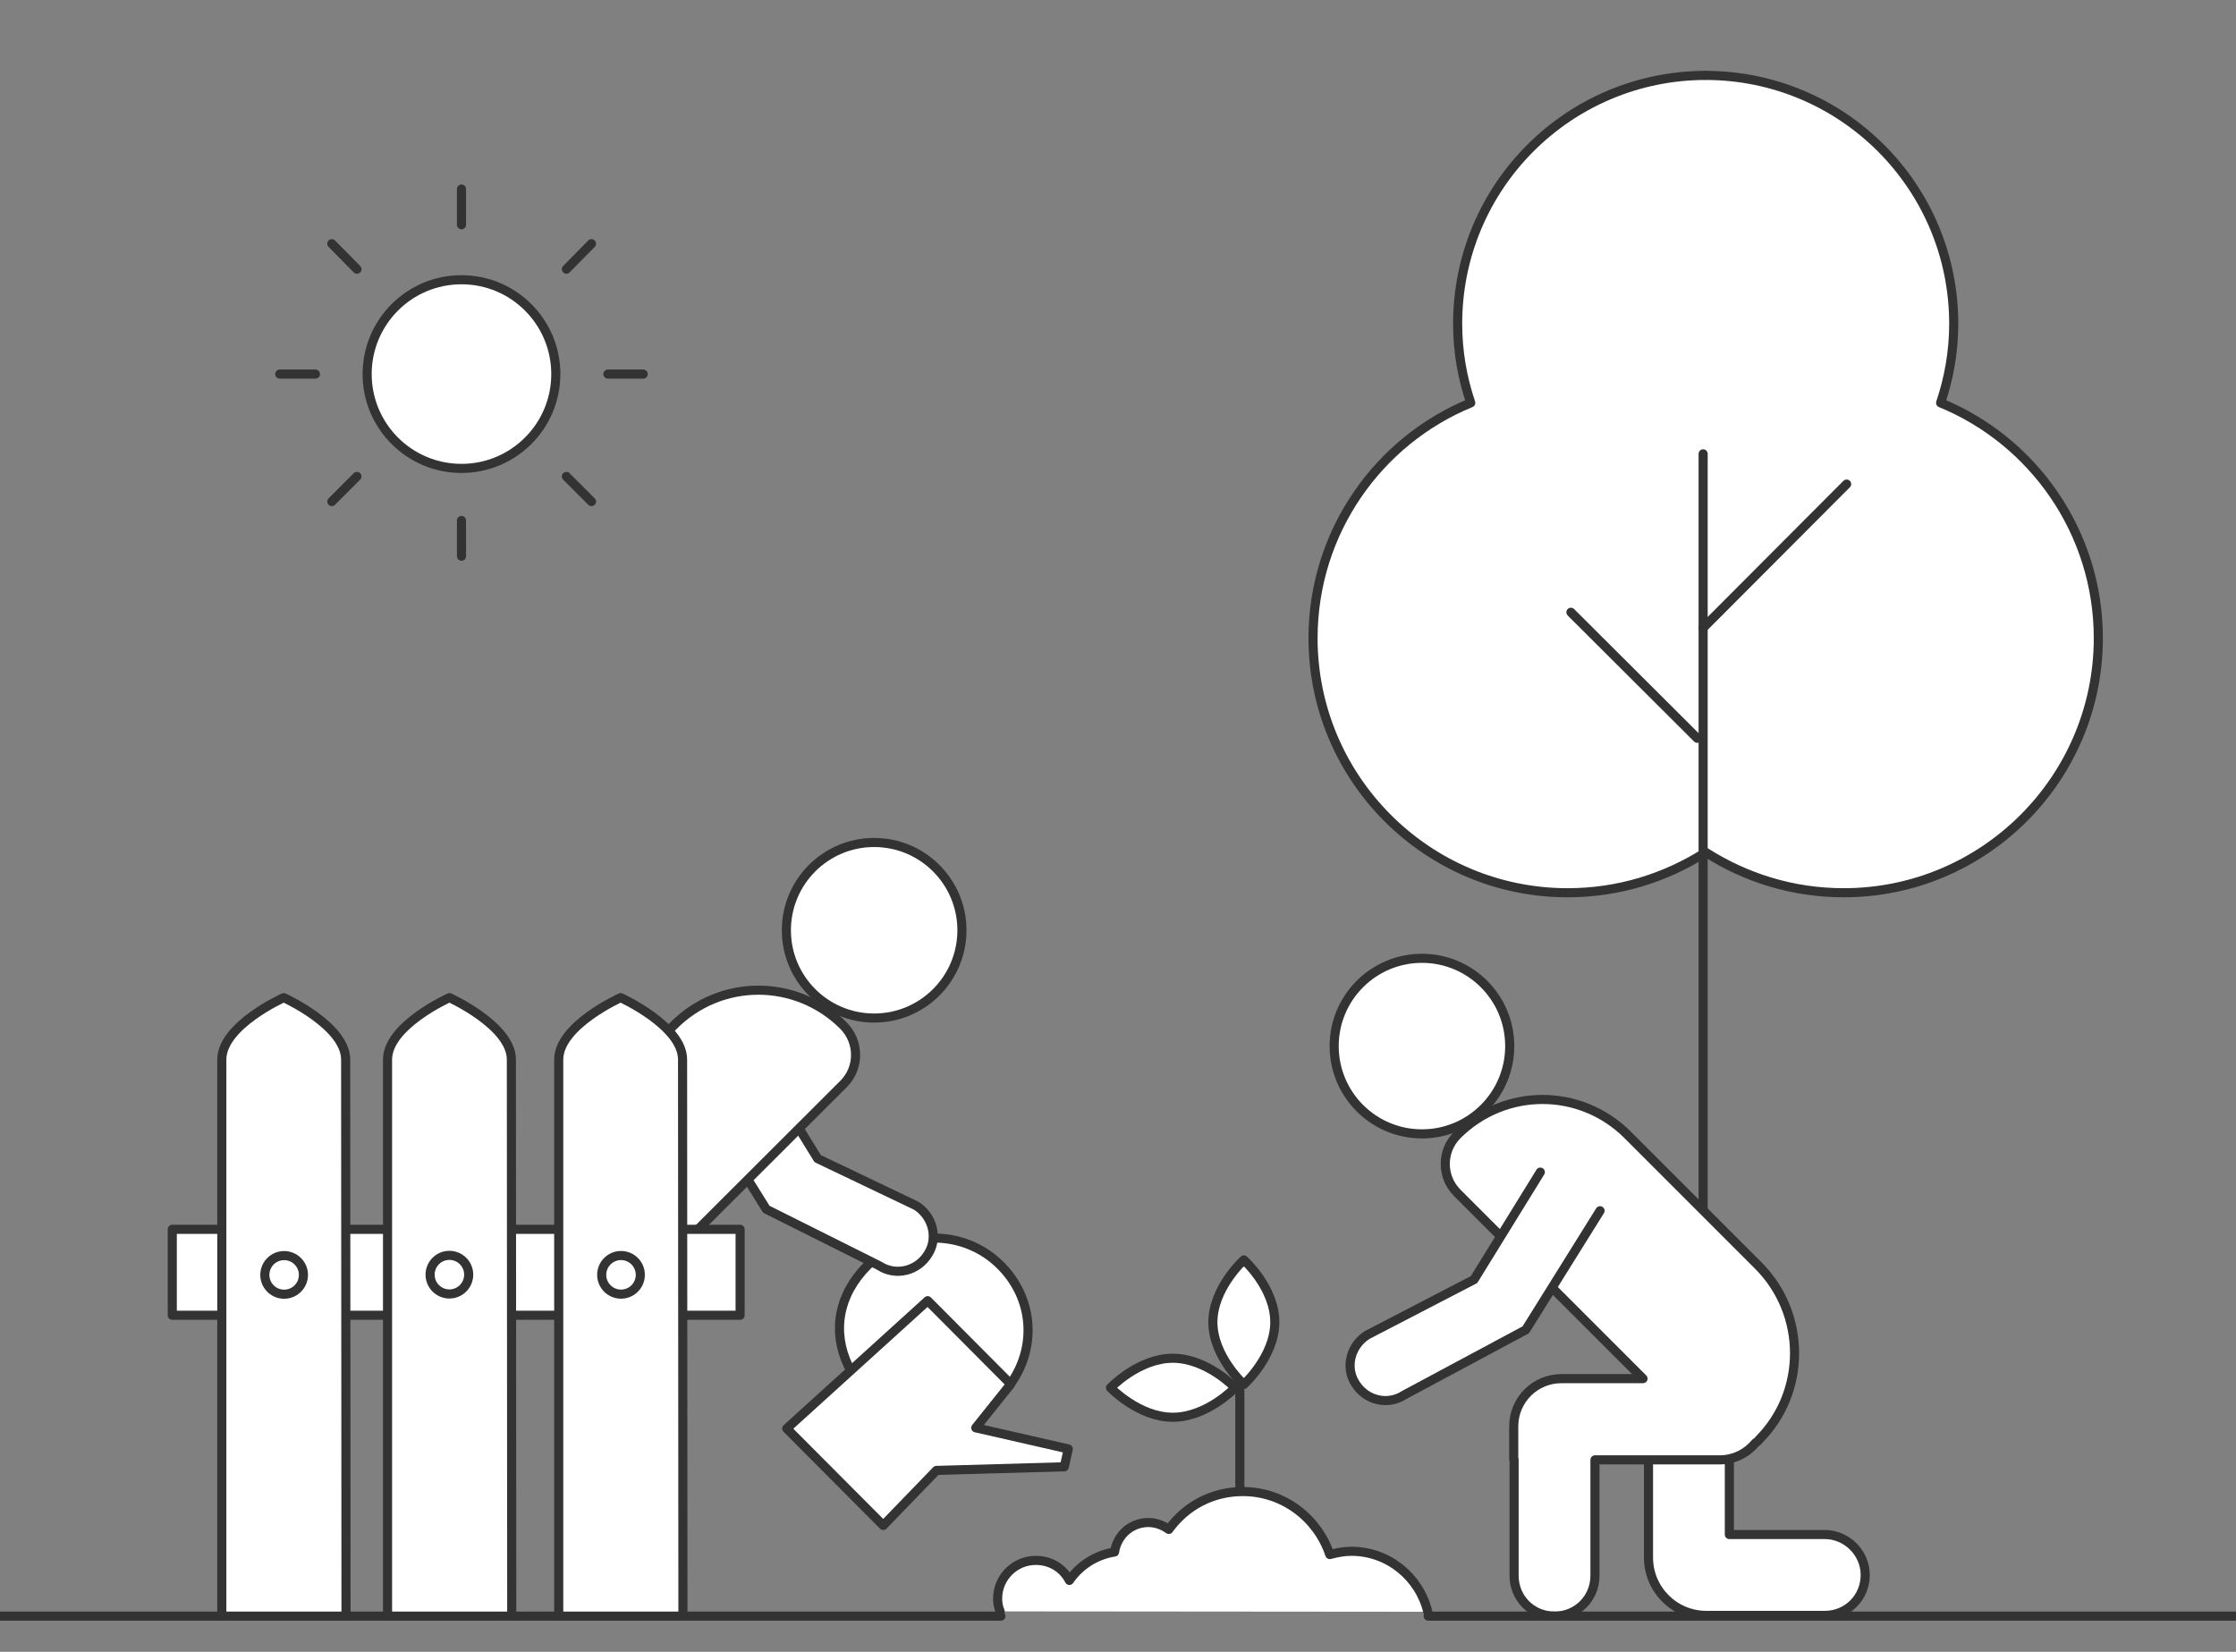
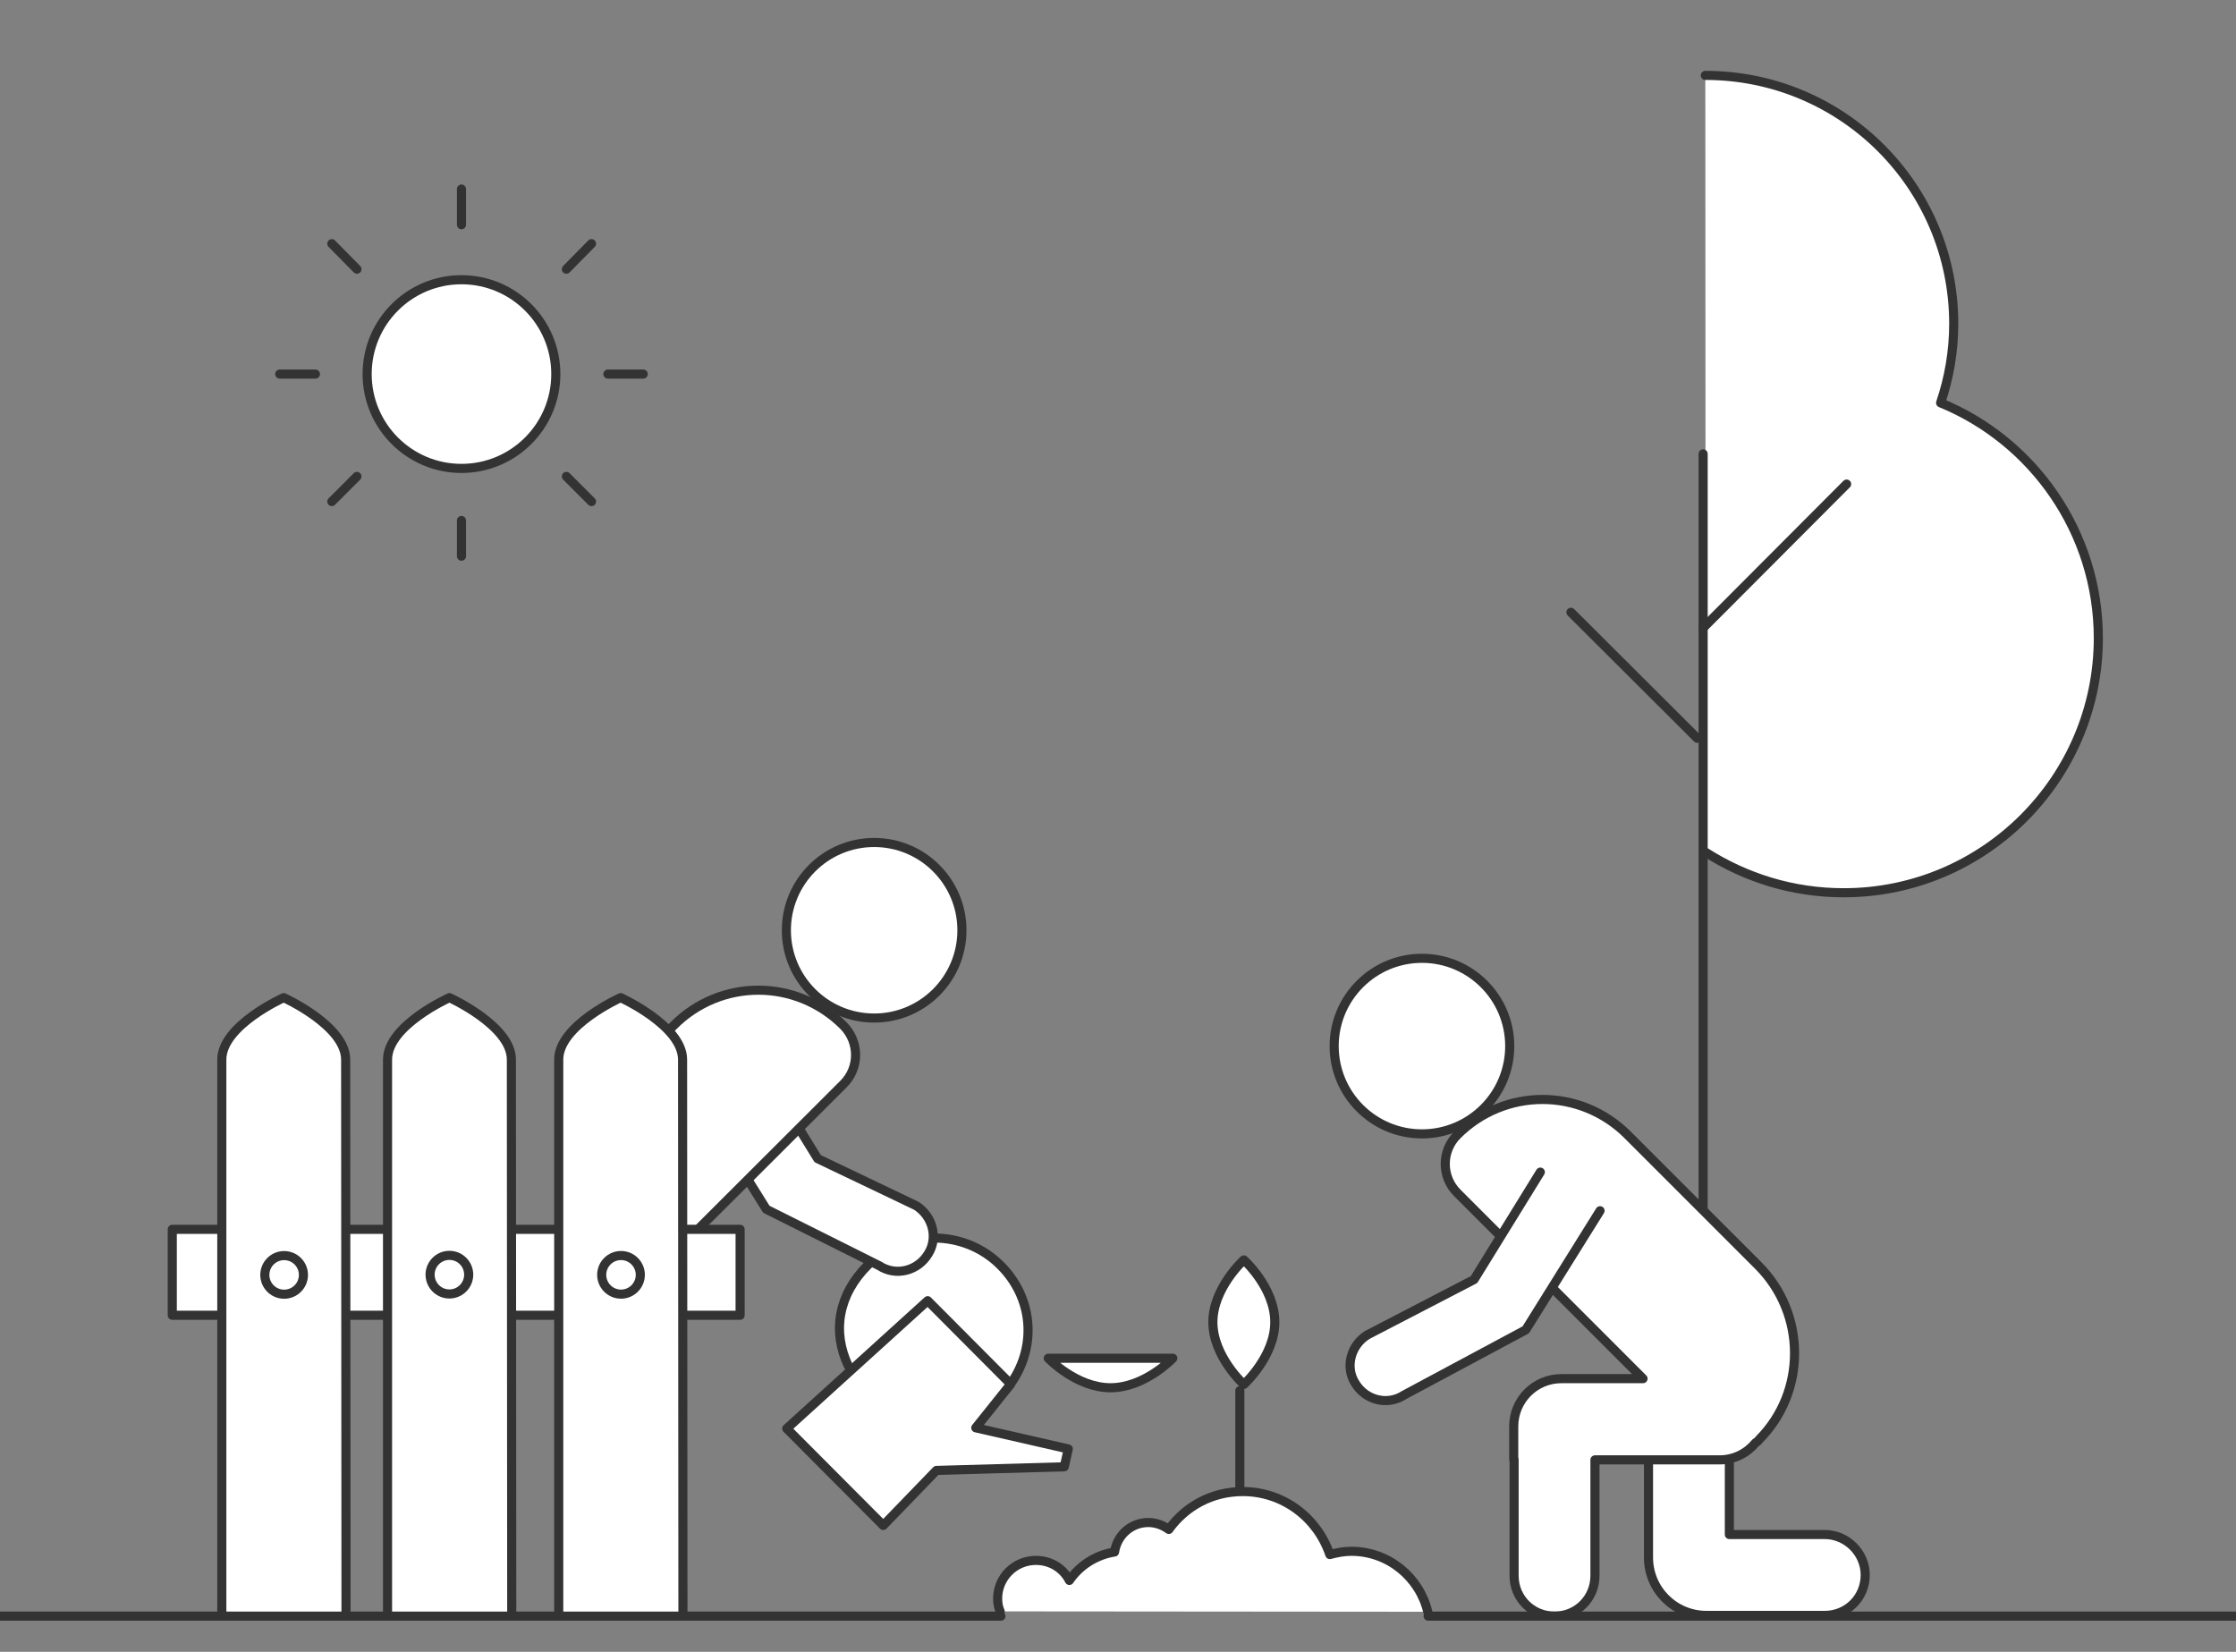
<svg xmlns="http://www.w3.org/2000/svg" version="1.1" id="Ebene_1" x="0px" y="0px" viewBox="0 0 613.9 453.5" style="enable-background:new 0 0 613.9 453.5;" xml:space="preserve">
  <rect x="0" y="0" width="613.9" height="453.5" fill="#808080" stroke="none" />
  <style type="text/css">
	.st0{fill:#FFFFFF;stroke:#333333;stroke-width:2.5;stroke-linecap:round;stroke-linejoin:round;stroke-miterlimit:10;}
	.st1{fill:none;stroke:#333333;stroke-width:2.5;stroke-linecap:round;stroke-linejoin:round;stroke-miterlimit:10;}
	.st2{fill:#FFFFFF;stroke:#333333;stroke-width:2.5;stroke-linecap:round;stroke-linejoin:round;stroke-miterlimit:10;}
	.st3{fill:#FFFFFF;stroke:#333333;stroke-width:2.5;stroke-linecap:round;stroke-linejoin:round;stroke-miterlimit:9.999;}
</style>
  <g>
-     <path class="st0" d="M468.4,20.7c-37.7,0-68.2,30.5-68.2,68.2c0,7.6,1.3,14.9,3.6,21.7c-25.4,10.4-43.3,35.5-43.3,64.6   c0,38.5,31.3,69.9,69.9,69.9c14,0,26.9-4.1,37.9-11.1" />
    <path class="st0" d="M468.3,234c11,7,23.9,11.1,37.9,11.1c38.6,0,69.9-31.4,69.9-69.9c0-29.1-17.9-54.2-43.3-64.6   c2.3-6.8,3.6-14.1,3.6-21.7c0-37.7-30.5-68.2-68.2-68.2" />
    <line class="st1" x1="467.6" y1="124.6" x2="467.6" y2="362.2" />
    <line class="st1" x1="431.3" y1="168.1" x2="466" y2="202.7" />
    <line class="st1" x1="507" y1="132.9" x2="467.6" y2="172.4" />
  </g>
  <g id="Ebene_2_00000173129516869343580200000006092984936359858854_">
</g>
  <path class="st0" d="M580.5,441.8" />
  <path class="st0" d="M504.2,441.8" />
  <g>
    <path class="st0" d="M392,442.5c-2.3-9.5-10.8-16.6-21-16.6c-2.1,0-4,0.4-5.9,0.9c-3.4-10.1-12.8-17.3-23.9-17.3   c-8.4,0-15.7,4-20.3,10.4c-1.5-1.1-3.5-1.9-5.6-1.9c-4.8,0-8.6,3.5-9.3,8.1c-5.1,0.8-9.6,3.7-12.4,7.8c-1.7-3.3-5.1-5.5-9.2-5.5   c-5.8,0-10.5,4.7-10.5,10.5c0,1.2,0.2,2.4,0.7,3.5" />
    <path class="st0" d="M350,363c0,9.4-8.5,17.1-8.5,17.1s-8.5-7.7-8.5-17.1s8.5-17.1,8.5-17.1S350,353.5,350,363z" />
-     <path class="st0" d="M322,372.9c9.4,0,17.1,8.1,17.1,8.1s-7.7,8.1-17.1,8.1s-17.1-8.1-17.1-8.1S312.6,372.9,322,372.9z" />
+     <path class="st0" d="M322,372.9s-7.7,8.1-17.1,8.1s-17.1-8.1-17.1-8.1S312.6,372.9,322,372.9z" />
    <line class="st1" x1="340.4" y1="381.8" x2="340.4" y2="408.6" />
  </g>
-   <path class="st0" d="M168.6,279.3" />
  <g>
    <g>
      <path class="st0" d="M277.9,379.3c6.7-10,5.7-23-3.2-31.9c-10-10-26.4-10-36.5,0c-8,8-9.8,18.1-5.3,27.6" />
      <polygon class="st0" points="216,392.2 254.7,357.1 277.5,380 267.9,392 293.3,397.8 292.2,402.7 257.1,403.7 242.5,418.8   " />
    </g>
    <ellipse class="st2" cx="240" cy="255.4" rx="24.1" ry="24.1" />
    <path class="st0" d="M254.4,296.7" />
    <path class="st0" d="M206.3,288.6l18.2,29.5l27,12.9c4.5,2.8,6.2,8.8,3.3,13.3l0,0c-2.8,4.6-8.8,6.2-13.4,3.2l-31-15.5L190,299.3" />
    <path class="st0" d="M170.8,358.3l60.8-60.7c4.4-4.4,4.4-11.5,0-16l0,0c-13-13-33.8-13-46.7,0l-14,14" />
  </g>
  <g>
    <path class="st0" d="M501,421.3h-26.2v-40.1h-22.2v40.1v4.4v1.9c0,8.8,7.1,15.9,15.9,15.9H501c6.2,0,11.1-4.9,11.1-11.1   C512.1,426.3,507,421.3,501,421.3z" />
    <circle class="st0" cx="390.4" cy="287.2" r="24.1" />
    <path class="st0" d="M482.7,347.4l-35.8-35.8c-13-13-33.8-13-46.8,0l0,0c-4.4,4.4-4.4,11.5,0,15.9l51,51h-22.4   c-7.3,0-13.1,5.9-13.1,13.1v9.1h0.1v31.9c0,6.2,4.9,11.1,11.1,11.1s11.1-4.9,11.1-11.1v-31.8h34.2c4.1,0,7.6-1.9,9.9-4.7   c0.3-0.2,0.7-0.4,0.9-0.8C496,382.2,496,360.7,482.7,347.4z" />
    <path class="st0" d="M422.9,321.8l-18.2,29.5l-29.3,15.2c-4.5,2.8-6.2,8.8-3.3,13.3l0,0c2.8,4.6,8.8,6.2,13.4,3.2l33.4-17.9   l20.4-32.7" />
  </g>
  <line class="st1" x1="392.1" y1="443.7" x2="617.1" y2="443.7" />
  <line class="st1" x1="274.8" y1="443.7" x2="-3.3" y2="443.7" />
  <g>
    <rect x="47.3" y="337.5" class="st0" width="155.9" height="23.6" />
    <path class="st0" d="M140.5,443.7h-34.1V290.9c0-9.4,17-17,17-17l0,0c0,0,17,7.7,17,17L140.5,443.7L140.5,443.7z" />
    <path class="st0" d="M95,443.7H60.9V290.9c0-9.4,17-17,17-17l0,0c0,0,17,7.7,17,17L95,443.7L95,443.7z" />
    <ellipse transform="matrix(9.968873e-02 -0.995 0.995 9.968873e-02 -278.016 392.737)" class="st3" cx="78" cy="350" rx="5.3" ry="5.3" />
    <ellipse transform="matrix(0.995 -9.853754e-02 9.853754e-02 0.995 -33.888 13.863)" class="st0" cx="123.4" cy="350" rx="5.3" ry="5.3" />
    <path class="st0" d="M187.5,443.7h-34.1V290.9c0-9.4,17-17,17-17l0,0c0,0,17,7.7,17,17L187.5,443.7L187.5,443.7z" />
    <circle class="st0" cx="170.5" cy="350" r="5.3" />
  </g>
  <g>
    <circle class="st0" cx="126.7" cy="102.7" r="25.9" />
    <line class="st1" x1="126.7" y1="51.9" x2="126.7" y2="61.7" />
    <line class="st1" x1="76.8" y1="102.7" x2="86.6" y2="102.7" />
    <line class="st1" x1="126.7" y1="152.7" x2="126.7" y2="142.9" />
    <line class="st1" x1="91.1" y1="137.7" x2="98" y2="130.8" />
    <line class="st1" x1="91.1" y1="66.9" x2="98" y2="73.9" />
    <line class="st1" x1="176.6" y1="102.7" x2="166.9" y2="102.7" />
    <line class="st1" x1="162.4" y1="137.7" x2="155.5" y2="130.8" />
    <line class="st1" x1="162.4" y1="66.9" x2="155.5" y2="73.9" />
  </g>
</svg>